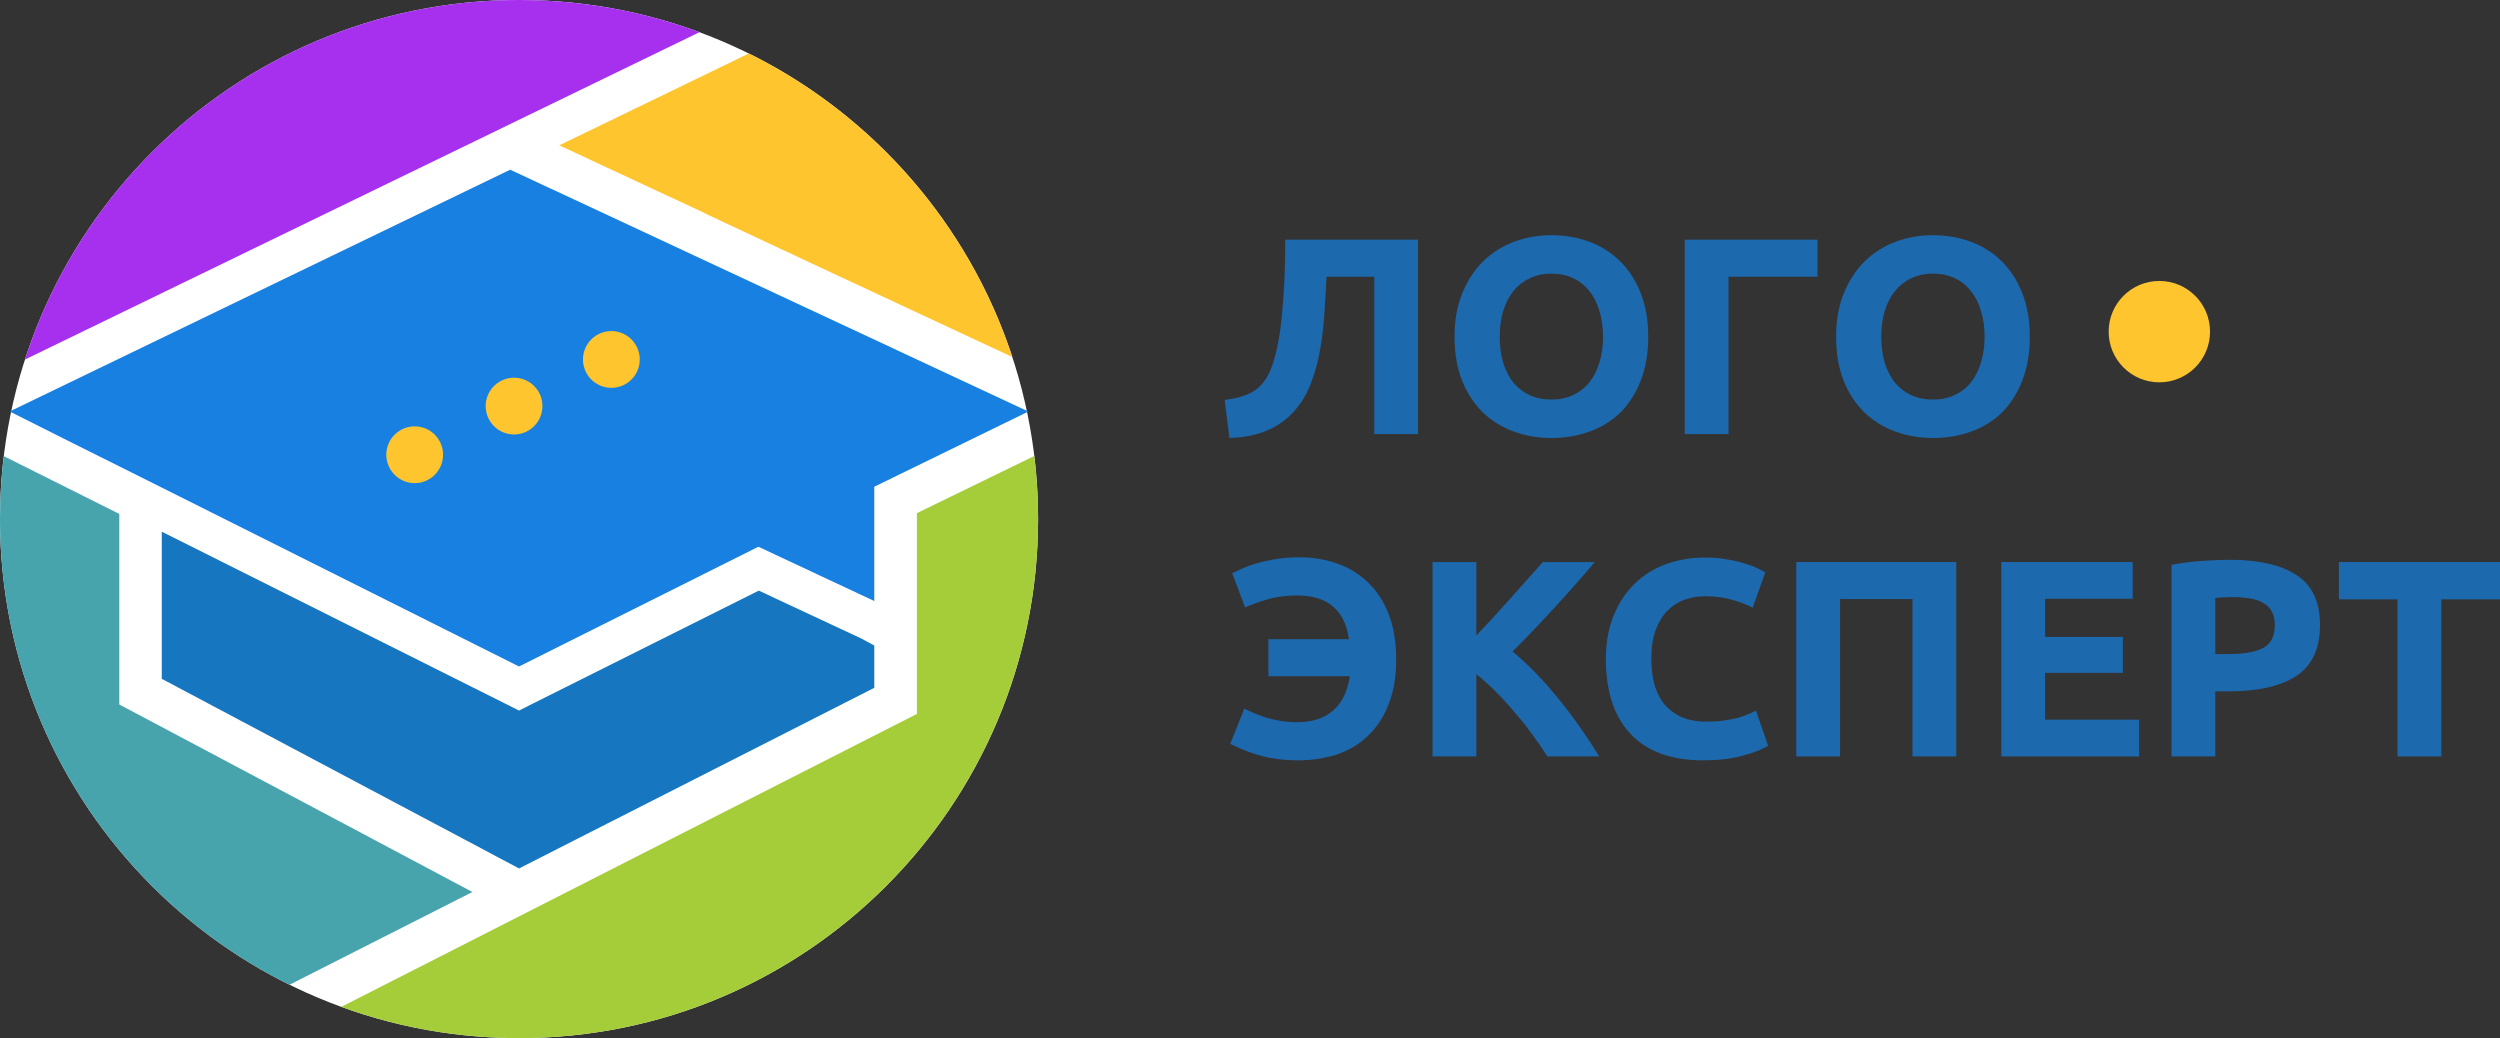
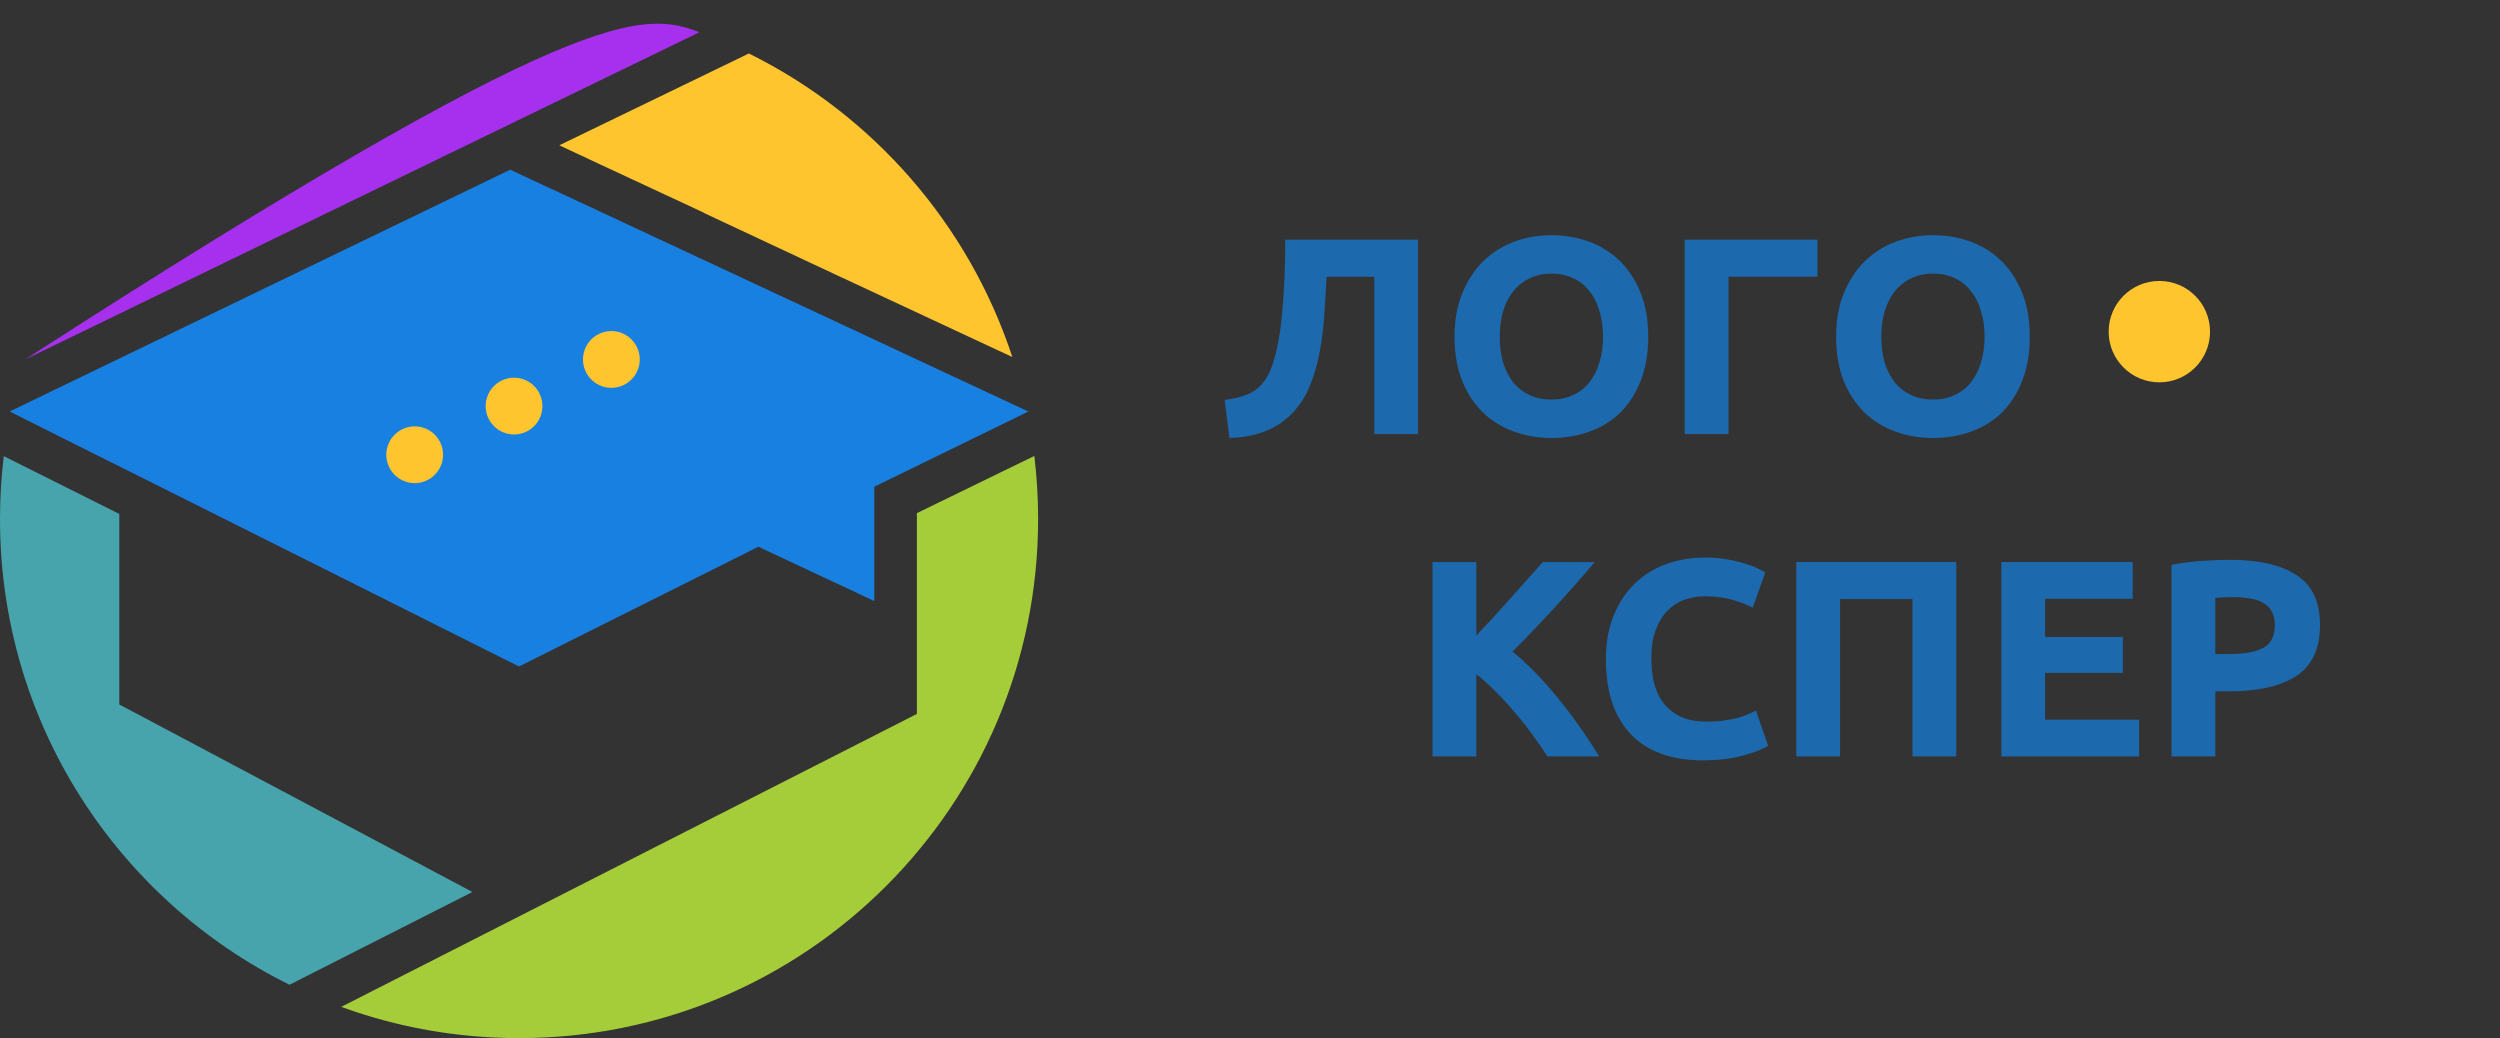
<svg xmlns="http://www.w3.org/2000/svg" width="1233" height="512" viewBox="0 0 1233 512" fill="none">
  <rect x="0" y="0" width="1233" height="512" fill="#333333" stroke="none" />
  <g clip-path="url(#clip0_1_28)">
-     <path d="M256 512C397.385 512 512 397.385 512 256C512 114.615 397.385 0 256 0C114.615 0 0 114.615 0 256C0 397.385 114.615 512 256 512Z" fill="white" />
    <path d="M507.19 202.962L506.549 203.282L431.2 240.048V296.427L374.02 269.654L255.973 328.704L79.784 240.476L35.804 218.512L30.887 216.054L5.451 203.282L4.756 202.962L5.611 202.534L251.538 83.739L251.591 83.686L270.241 92.396L272.219 93.305H272.272L506.389 202.588L507.19 202.962Z" fill="#1780E0" />
    <path fill-rule="evenodd" clip-rule="evenodd" d="M347.141 105.008L415.489 137.018H415.543L499.282 176.082C477.736 110.51 430.432 56.599 369.339 26.381L275.845 71.657L295.144 80.693L347.141 104.901V105.008Z" fill="#FFC52F" />
    <path fill-rule="evenodd" clip-rule="evenodd" d="M341.422 497.358L341.302 497.4L341.422 497.464V497.358ZM142.783 485.678L233 439.922L224.711 435.529L181.586 412.603L69.952 353.339L58.836 347.461V253.462L1.87 224.978C0.641 235.132 0 245.499 0 256.027C0 356.758 58.188 443.901 142.783 485.678Z" fill="#47A4AD" />
-     <path d="M344.969 15.883L12.317 177.324C45.512 74.432 142.064 0 256 0C287.284 0 317.258 5.612 344.969 15.883Z" fill="#A630EE" />
+     <path d="M344.969 15.883L12.317 177.324C287.284 0 317.258 5.612 344.969 15.883Z" fill="#A630EE" />
    <path d="M256 512C397.385 512 512 397.385 512 256C512 245.464 511.363 235.076 510.127 224.873L452.202 253.087V352.11L168.301 496.584C195.657 506.558 225.193 512 256 512Z" fill="#A5CD39" />
    <path d="M210.603 236.894C217.569 233.539 220.496 225.172 217.14 218.206C213.785 211.24 205.418 208.313 198.452 211.668C191.486 215.024 188.559 223.391 191.914 230.357C195.27 237.323 203.637 240.25 210.603 236.894Z" fill="#FFC52F" />
    <path d="M259.603 212.894C266.569 209.539 269.496 201.172 266.14 194.206C262.785 187.24 254.418 184.313 247.452 187.668C240.486 191.024 237.559 199.391 240.914 206.357C244.27 213.323 252.637 216.25 259.603 212.894Z" fill="#FFC52F" />
    <path d="M307.603 189.894C314.569 186.539 317.496 178.172 314.14 171.206C310.785 164.24 302.418 161.313 295.452 164.668C288.486 168.024 285.559 176.391 288.914 183.357C292.27 190.323 300.637 193.25 307.603 189.894Z" fill="#FFC52F" />
-     <path d="M431.2 318.39V339.231L256.08 428.261L255.973 428.314L216.749 407.473L214.504 406.297L79.784 334.796V262.226L249.4 347.14L255.973 350.454L262.546 347.14L374.234 291.296L425.001 315.023L428.1 316.733L428.688 317.001L431.2 318.39Z" fill="#1676BF" />
    <path d="M654.251 136.474C653.974 142.653 653.605 148.878 653.144 155.149C652.774 161.329 652.036 167.323 650.929 173.133C649.913 178.944 648.391 184.385 646.36 189.457C644.422 194.53 641.7 199.002 638.193 202.876C634.778 206.749 630.487 209.839 625.319 212.144C620.15 214.45 613.829 215.741 606.353 216.018L604 197.204C610.645 196.466 615.767 194.806 619.366 192.224C622.965 189.549 625.688 185.491 627.534 180.05C629.841 173.318 631.456 164.649 632.379 154.043C633.394 143.345 633.901 131.402 633.901 118.213H699.38V214.081H677.785V136.474H654.251Z" fill="#1D69AE" />
    <path d="M739.673 166.078C739.673 170.782 740.226 175.024 741.334 178.805C742.534 182.586 744.195 185.86 746.317 188.627C748.532 191.302 751.209 193.377 754.346 194.852C757.484 196.328 761.084 197.066 765.144 197.066C769.113 197.066 772.666 196.328 775.804 194.852C779.034 193.377 781.71 191.302 783.833 188.627C786.048 185.86 787.709 182.586 788.816 178.805C790.016 175.024 790.616 170.782 790.616 166.078C790.616 161.375 790.016 157.132 788.816 153.351C787.709 149.478 786.048 146.204 783.833 143.529C781.71 140.762 779.034 138.641 775.804 137.166C772.666 135.69 769.113 134.952 765.144 134.952C761.084 134.952 757.484 135.736 754.346 137.304C751.209 138.78 748.532 140.901 746.317 143.667C744.195 146.342 742.534 149.616 741.334 153.489C740.226 157.271 739.673 161.467 739.673 166.078ZM812.903 166.078C812.903 174.286 811.658 181.526 809.166 187.797C806.766 193.976 803.444 199.187 799.199 203.429C794.953 207.579 789.878 210.715 783.971 212.836C778.157 214.957 771.881 216.018 765.144 216.018C758.592 216.018 752.408 214.957 746.594 212.836C740.78 210.715 735.704 207.579 731.367 203.429C727.029 199.187 723.614 193.976 721.123 187.797C718.631 181.526 717.385 174.286 717.385 166.078C717.385 157.87 718.677 150.677 721.261 144.497C723.845 138.226 727.306 132.969 731.644 128.727C736.073 124.485 741.149 121.303 746.871 119.182C752.685 117.061 758.776 116 765.144 116C771.697 116 777.88 117.061 783.694 119.182C789.508 121.303 794.584 124.485 798.922 128.727C803.259 132.969 806.674 138.226 809.166 144.497C811.658 150.677 812.903 157.87 812.903 166.078Z" fill="#1D69AE" />
    <path d="M852.501 214.081H830.905V118.213H896.384V136.474H852.501V214.081Z" fill="#1D69AE" />
    <path d="M927.854 166.078C927.854 170.782 928.408 175.024 929.516 178.805C930.715 182.586 932.377 185.86 934.499 188.627C936.714 191.302 939.39 193.377 942.528 194.852C945.666 196.328 949.265 197.066 953.326 197.066C957.294 197.066 960.848 196.328 963.985 194.852C967.215 193.377 969.892 191.302 972.014 188.627C974.229 185.86 975.891 182.586 976.998 178.805C978.198 175.024 978.798 170.782 978.798 166.078C978.798 161.375 978.198 157.132 976.998 153.351C975.891 149.478 974.229 146.204 972.014 143.529C969.892 140.762 967.215 138.641 963.985 137.166C960.848 135.69 957.294 134.952 953.326 134.952C949.265 134.952 945.666 135.736 942.528 137.304C939.39 138.78 936.714 140.901 934.499 143.667C932.377 146.342 930.715 149.616 929.516 153.489C928.408 157.271 927.854 161.467 927.854 166.078ZM1001.09 166.078C1001.09 174.286 999.839 181.526 997.348 187.797C994.948 193.976 991.626 199.187 987.38 203.429C983.135 207.579 978.059 210.715 972.153 212.836C966.339 214.957 960.063 216.018 953.326 216.018C946.774 216.018 940.59 214.957 934.776 212.836C928.962 210.715 923.886 207.579 919.548 203.429C915.211 199.187 911.796 193.976 909.304 187.797C906.813 181.526 905.567 174.286 905.567 166.078C905.567 157.87 906.859 150.677 909.443 144.497C912.027 138.226 915.488 132.969 919.825 128.727C924.255 124.485 929.331 121.303 935.053 119.182C940.867 117.061 946.958 116 953.326 116C959.879 116 966.062 117.061 971.876 119.182C977.69 121.303 982.766 124.485 987.104 128.727C991.441 132.969 994.856 138.226 997.348 144.497C999.839 150.677 1001.09 157.87 1001.09 166.078Z" fill="#1D69AE" />
-     <path d="M688.582 325.06C688.582 333.914 687.29 341.476 684.706 347.748C682.214 354.019 678.754 359.183 674.324 363.241C669.986 367.299 664.864 370.297 658.958 372.233C653.051 374.078 646.776 375 640.131 375C633.763 375 627.903 374.308 622.55 372.925C617.29 371.542 612.029 369.513 606.769 366.838L613.69 349.546C614.982 350.099 616.505 350.791 618.259 351.621C620.012 352.359 621.95 353.097 624.073 353.834C626.288 354.48 628.687 355.033 631.271 355.494C633.948 355.956 636.762 356.186 639.716 356.186C647.099 356.186 653.005 354.296 657.435 350.514C661.865 346.641 664.633 340.969 665.741 333.499H625.595V315.238H665.326C664.218 307.86 661.496 302.419 657.158 298.914C652.913 295.41 647.099 293.658 639.716 293.658C634.271 293.658 629.287 294.349 624.765 295.733C620.243 297.024 616.69 298.315 614.106 299.606L607.738 282.729C612.998 279.962 618.397 277.979 623.934 276.78C629.564 275.489 635.101 274.844 640.546 274.844C647.283 274.844 653.559 275.858 659.373 277.887C665.187 279.916 670.263 283.006 674.601 287.156C678.938 291.214 682.353 296.424 684.845 302.788C687.336 309.059 688.582 316.483 688.582 325.06Z" fill="#1D69AE" />
    <path d="M763.151 373.063C761.213 369.928 758.906 366.561 756.229 362.965C753.645 359.276 750.784 355.633 747.647 352.036C744.601 348.347 741.417 344.842 738.095 341.522C734.772 338.11 731.45 335.113 728.128 332.53V373.063H706.532V277.195H728.128V313.44C733.757 307.537 739.387 301.405 745.016 295.041C750.738 288.585 756.045 282.637 760.936 277.195H786.546C779.994 284.942 773.395 292.413 766.75 299.606C760.198 306.8 753.276 314.039 745.985 321.325C753.645 327.689 761.028 335.251 768.135 344.012C775.333 352.774 782.209 362.457 788.761 373.063H763.151Z" fill="#1D69AE" />
    <path d="M839.906 375C824.31 375 812.405 370.665 804.191 361.996C796.069 353.327 792.009 341.015 792.009 325.06C792.009 317.129 793.255 310.074 795.746 303.895C798.238 297.623 801.653 292.366 805.99 288.124C810.328 283.79 815.496 280.516 821.495 278.302C827.494 276.089 834 274.982 841.014 274.982C845.075 274.982 848.766 275.305 852.089 275.95C855.411 276.504 858.318 277.195 860.81 278.026C863.302 278.763 865.378 279.547 867.039 280.377C868.7 281.207 869.9 281.853 870.639 282.314L864.409 299.744C861.456 298.177 857.995 296.839 854.027 295.733C850.151 294.626 845.721 294.073 840.737 294.073C837.415 294.073 834.138 294.626 830.908 295.733C827.771 296.839 824.956 298.638 822.464 301.128C820.064 303.526 818.126 306.661 816.65 310.535C815.173 314.408 814.435 319.112 814.435 324.645C814.435 329.072 814.896 333.222 815.819 337.096C816.834 340.877 818.403 344.151 820.526 346.918C822.741 349.684 825.602 351.898 829.109 353.558C832.616 355.126 836.861 355.909 841.845 355.909C844.982 355.909 847.797 355.725 850.289 355.356C852.781 354.987 854.996 354.572 856.934 354.111C858.872 353.558 860.579 352.958 862.056 352.313C863.532 351.667 864.87 351.068 866.07 350.514L872.023 367.806C868.977 369.651 864.686 371.311 859.149 372.787C853.611 374.262 847.197 375 839.906 375Z" fill="#1D69AE" />
    <path d="M964.833 277.195V373.063H943.238V295.456H907.522V373.063H885.927V277.195H964.833Z" fill="#1D69AE" />
    <path d="M987.047 373.063V277.195H1051.83V295.318H1008.64V314.132H1046.99V331.839H1008.64V354.941H1055.02V373.063H987.047Z" fill="#1D69AE" />
    <path d="M1099.79 276.089C1114.1 276.089 1125.08 278.625 1132.74 283.697C1140.4 288.677 1144.23 296.886 1144.23 308.321C1144.23 319.85 1140.35 328.196 1132.6 333.36C1124.85 338.433 1113.77 340.969 1099.38 340.969H1092.59V373.063H1071V278.579C1075.71 277.657 1080.69 277.011 1085.95 276.642C1091.21 276.273 1095.82 276.089 1099.79 276.089ZM1101.18 294.488C1099.61 294.488 1098.04 294.534 1096.47 294.626C1094.99 294.718 1093.7 294.81 1092.59 294.903V322.57H1099.38C1106.85 322.57 1112.48 321.556 1116.27 319.527C1120.05 317.498 1121.94 313.717 1121.94 308.183C1121.94 305.509 1121.43 303.295 1120.42 301.543C1119.5 299.791 1118.11 298.407 1116.27 297.393C1114.51 296.286 1112.34 295.548 1109.76 295.179C1107.18 294.718 1104.32 294.488 1101.18 294.488Z" fill="#1D69AE" />
-     <path d="M1233 277.195V295.594H1204.07V373.063H1182.47V295.594H1153.54V277.195H1233Z" fill="#1D69AE" />
    <path d="M1064.99 188.566C1078.8 188.566 1089.99 177.373 1089.99 163.566C1089.99 149.759 1078.8 138.566 1064.99 138.566C1051.18 138.566 1039.99 149.759 1039.99 163.566C1039.99 177.373 1051.18 188.566 1064.99 188.566Z" fill="#FFC52F" />
  </g>
  <defs>
    <clipPath id="clip0_1_28">
      <rect width="1233" height="512" fill="white" />
    </clipPath>
  </defs>
</svg>